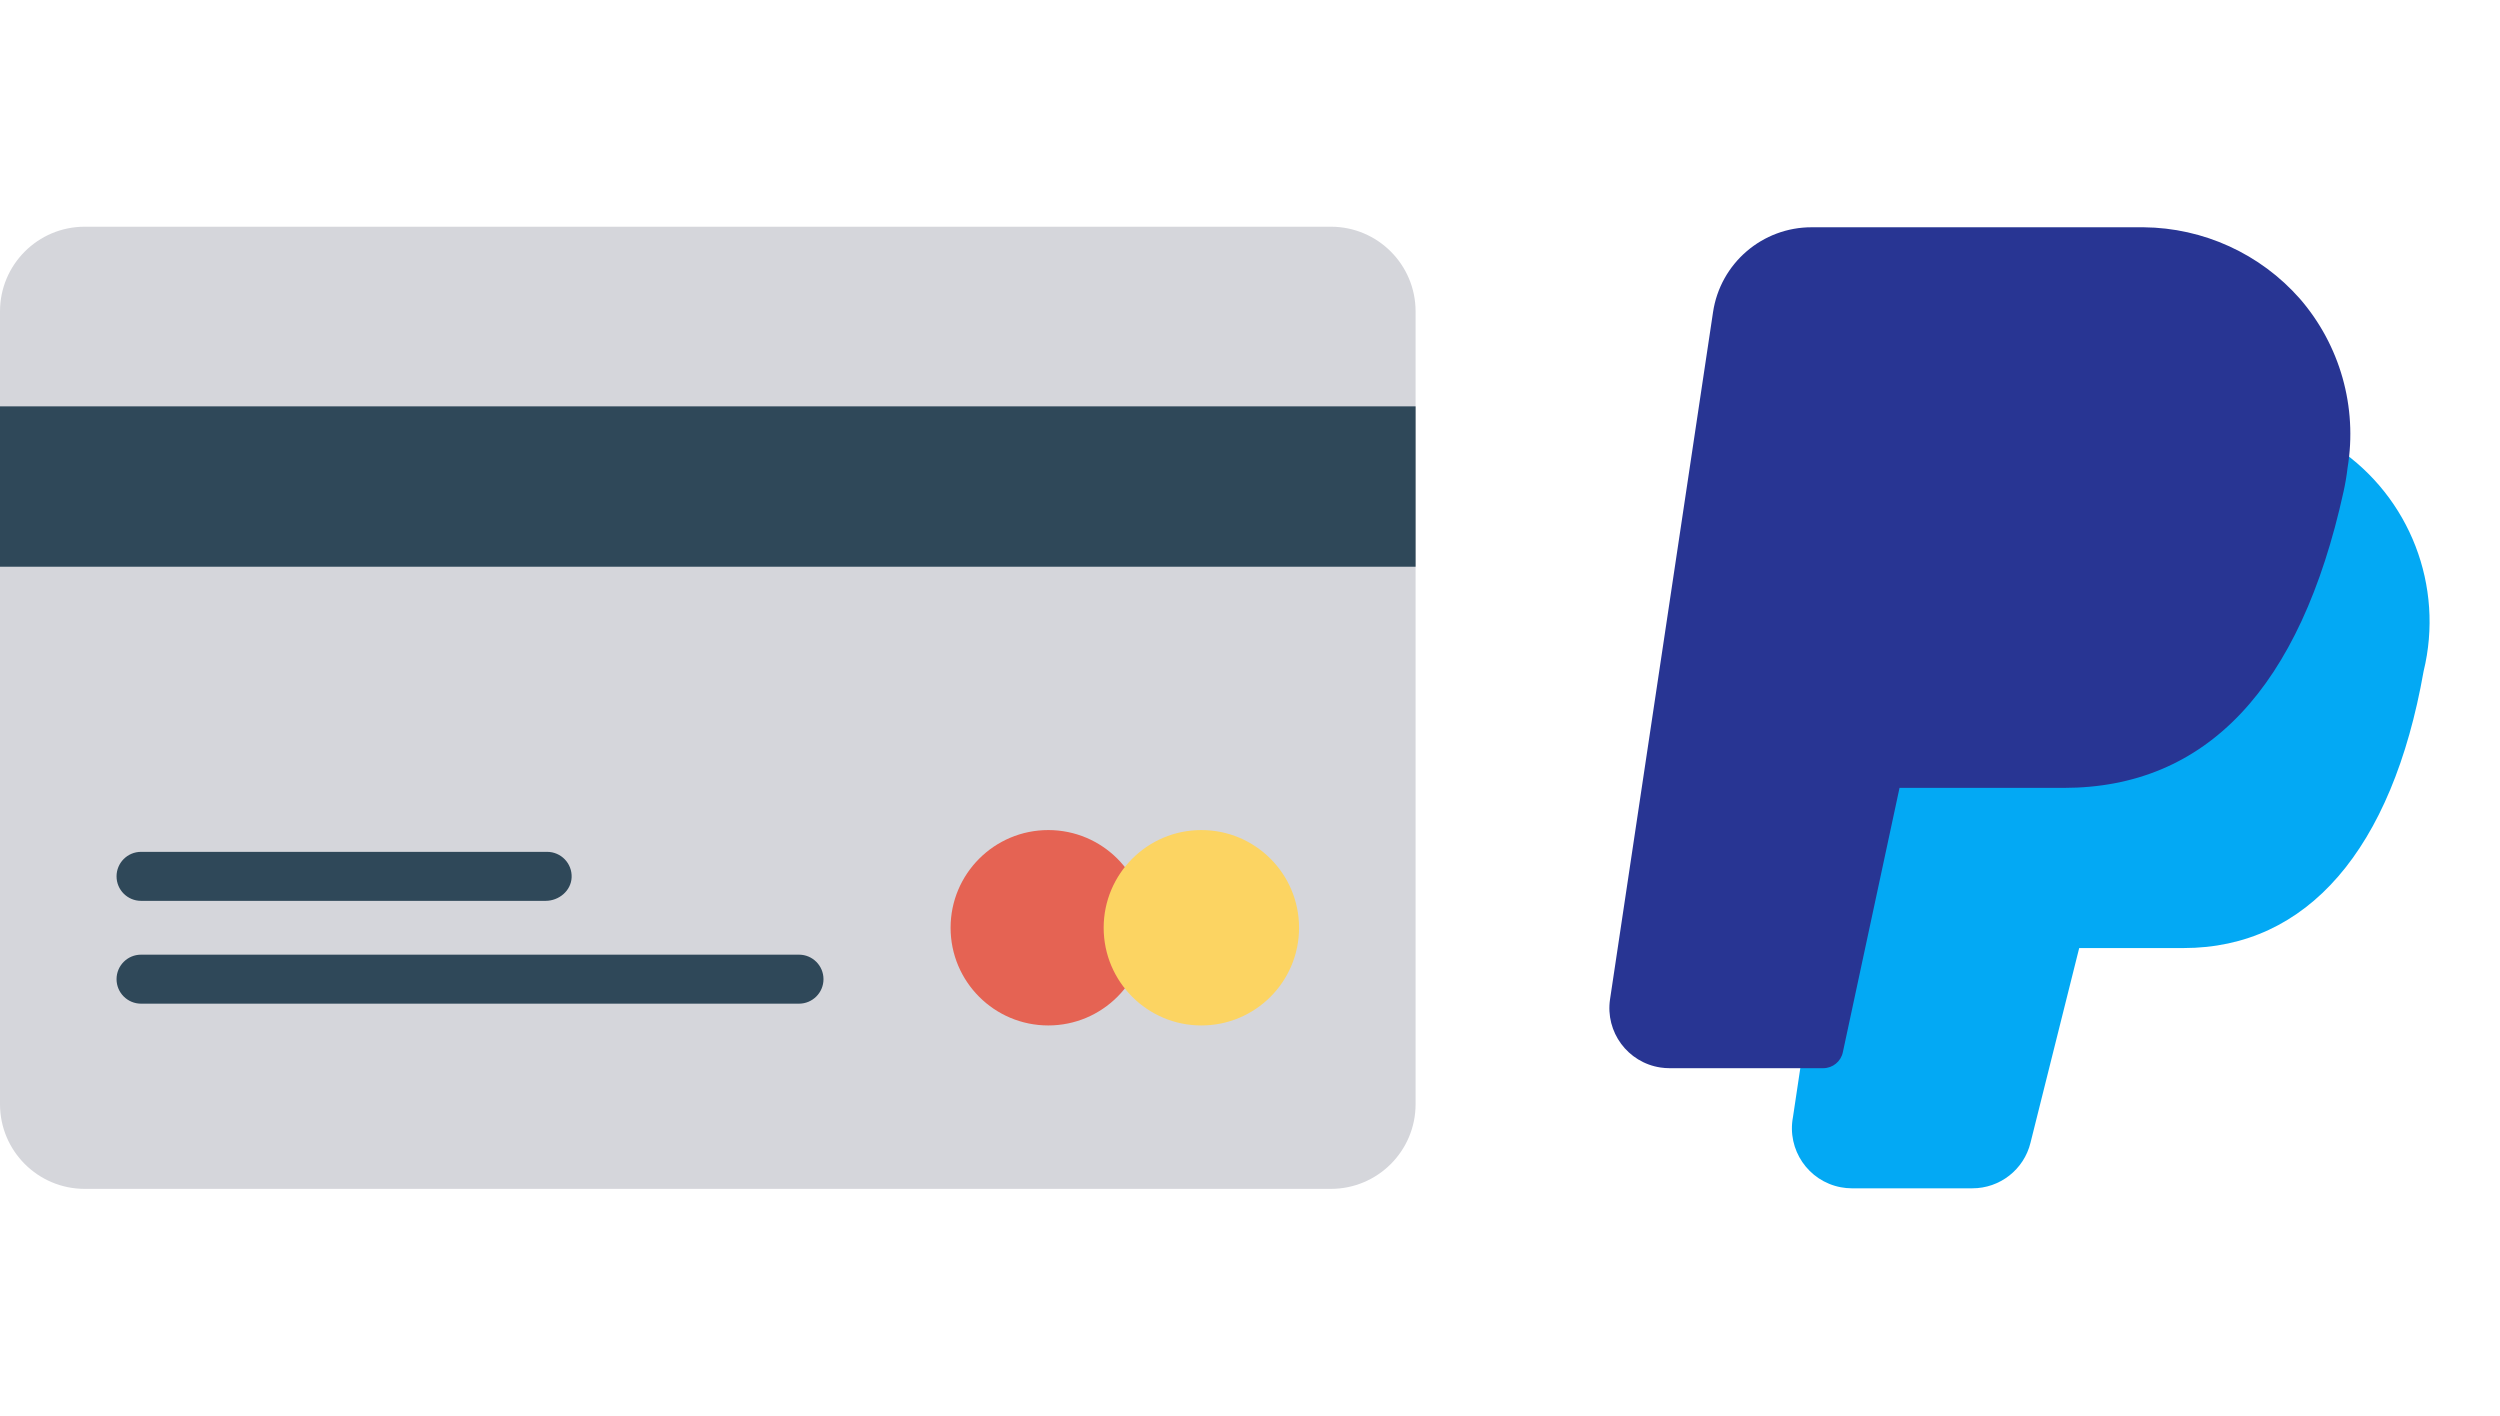
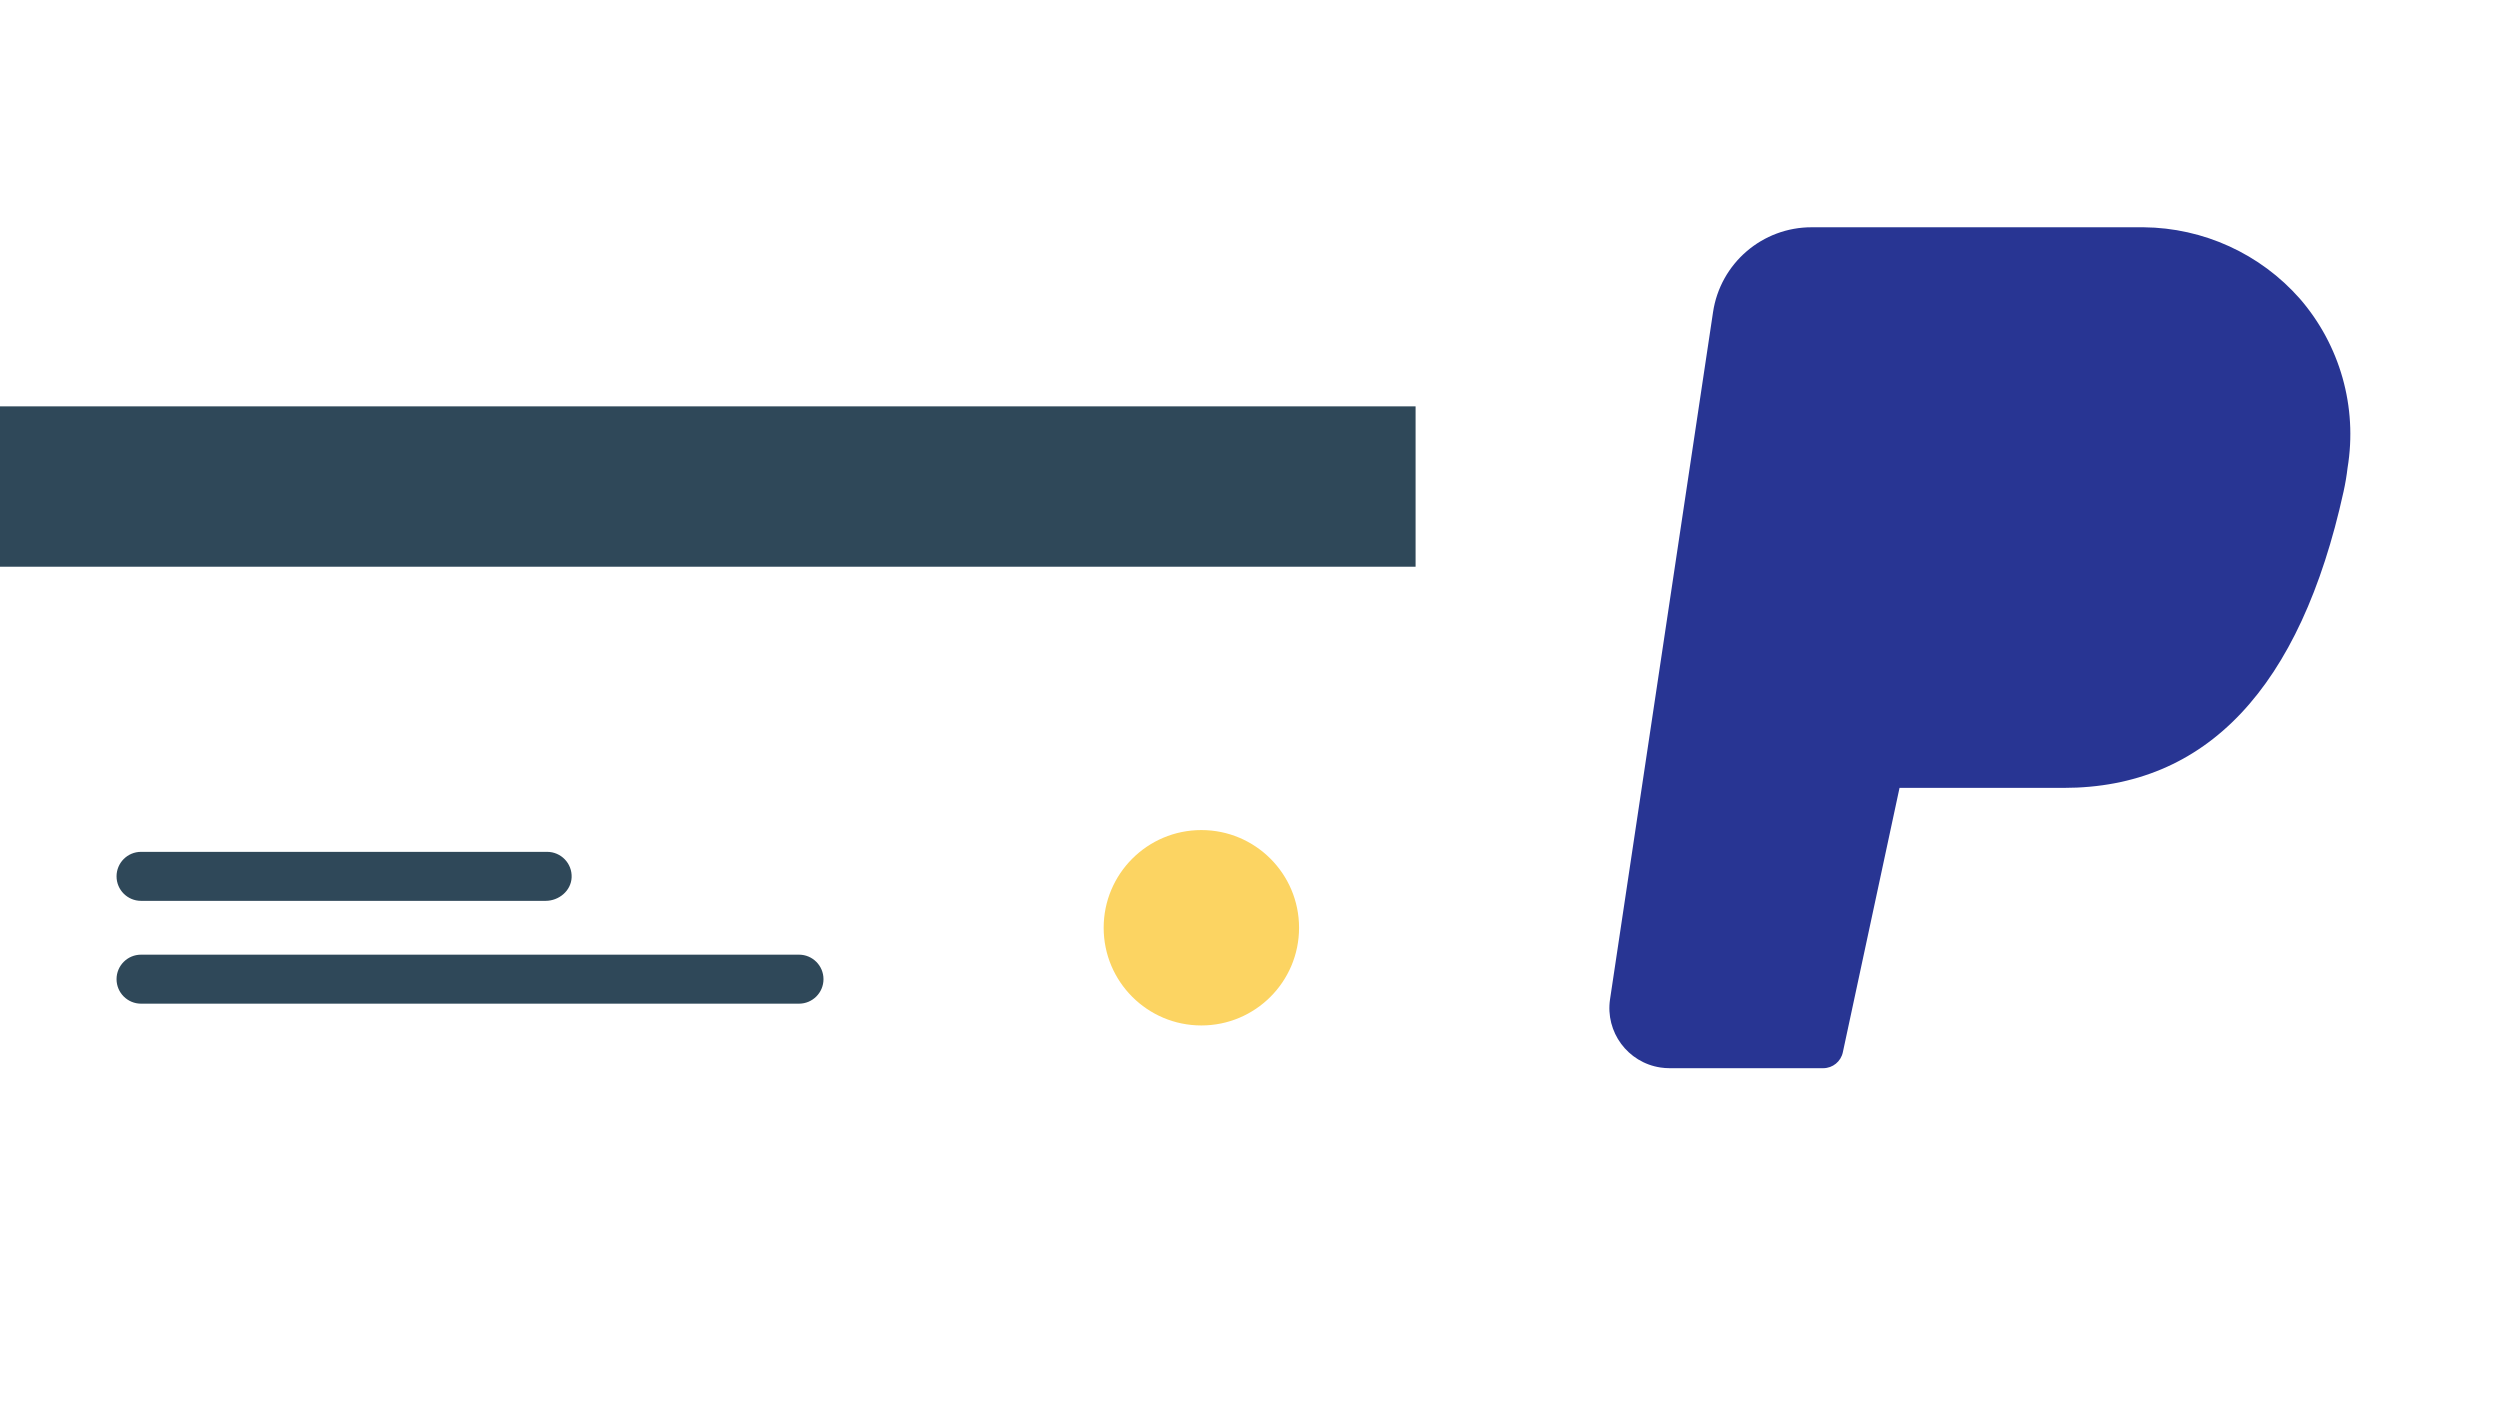
<svg xmlns="http://www.w3.org/2000/svg" width="385" height="218" viewBox="0 0 385 218" fill="none">
-   <path d="M218 47.96V170.04C218 177.244 212.158 183.086 204.954 183.086H13.046C5.842 183.086 0 177.244 0 170.04V47.96C0 40.756 5.842 34.914 13.046 34.914H204.954C212.158 34.914 218 40.756 218 47.96Z" fill="#D5D6DB" />
  <path d="M218 62.58H0V87.275H218V62.58Z" fill="#2F4859" />
  <path d="M123.044 147.019H21.721C19.637 147.019 17.948 148.708 17.948 150.792C17.948 152.876 19.637 154.565 21.721 154.565H123.044C125.128 154.565 126.817 152.876 126.817 150.792C126.817 148.708 125.128 147.019 123.044 147.019Z" fill="#2F4859" />
  <path d="M21.721 138.731H84.014C86.076 138.731 87.939 137.188 88.03 135.128C88.125 132.967 86.401 131.185 84.261 131.185H21.721C19.637 131.185 17.948 132.874 17.948 134.958C17.948 137.041 19.637 138.731 21.721 138.731Z" fill="#2F4859" />
-   <path d="M161.436 157.919C169.745 157.919 176.481 151.183 176.481 142.874C176.481 134.565 169.745 127.83 161.436 127.83C153.127 127.83 146.391 134.565 146.391 142.874C146.391 151.183 153.127 157.919 161.436 157.919Z" fill="#E56353" />
  <path d="M185.01 157.92C193.319 157.92 200.055 151.184 200.055 142.875C200.055 134.566 193.319 127.83 185.01 127.83C176.701 127.83 169.965 134.566 169.965 142.875C169.965 151.184 176.701 157.92 185.01 157.92Z" fill="#FCD462" />
  <g clip-path="url(#clip0)">
-     <path d="M359.983 69.034C359.081 68.503 357.971 68.466 357.036 68.935C356.102 69.406 355.47 70.319 355.358 71.359C355.247 72.37 355.075 73.381 354.859 74.442C348.822 101.841 336.698 115.167 317.785 115.167H290.035C288.572 115.169 287.312 116.2 287.02 117.633L277.77 160.991L276.117 172.03C275.167 177.049 278.466 181.889 283.485 182.839C284.038 182.943 284.6 182.997 285.163 183H303.725C307.979 183.013 311.689 180.109 312.698 175.976L320.196 146H336.285C355.272 146 368.395 130.861 373.235 103.37C376.431 90.28 371.144 76.583 359.983 69.034Z" fill="#03A9F4" />
    <path d="M354.168 45.989C348.075 39.078 339.331 35.083 330.118 35H279.058C271.417 34.959 264.911 40.55 263.802 48.11L247.948 153.875C247.188 158.927 250.668 163.637 255.72 164.397C256.178 164.466 256.641 164.5 257.105 164.5H280.785C282.248 164.497 283.508 163.467 283.801 162.033L292.527 121.334H317.81C339.751 121.334 354.249 105.997 360.909 75.7C361.176 74.493 361.382 73.272 361.525 72.043C363.071 62.697 360.375 53.147 354.168 45.989Z" fill="#283593" />
  </g>
  <defs>
    <clipPath id="clip0">
      <rect width="148" height="148" fill="white" transform="translate(237 35)" />
    </clipPath>
  </defs>
</svg>